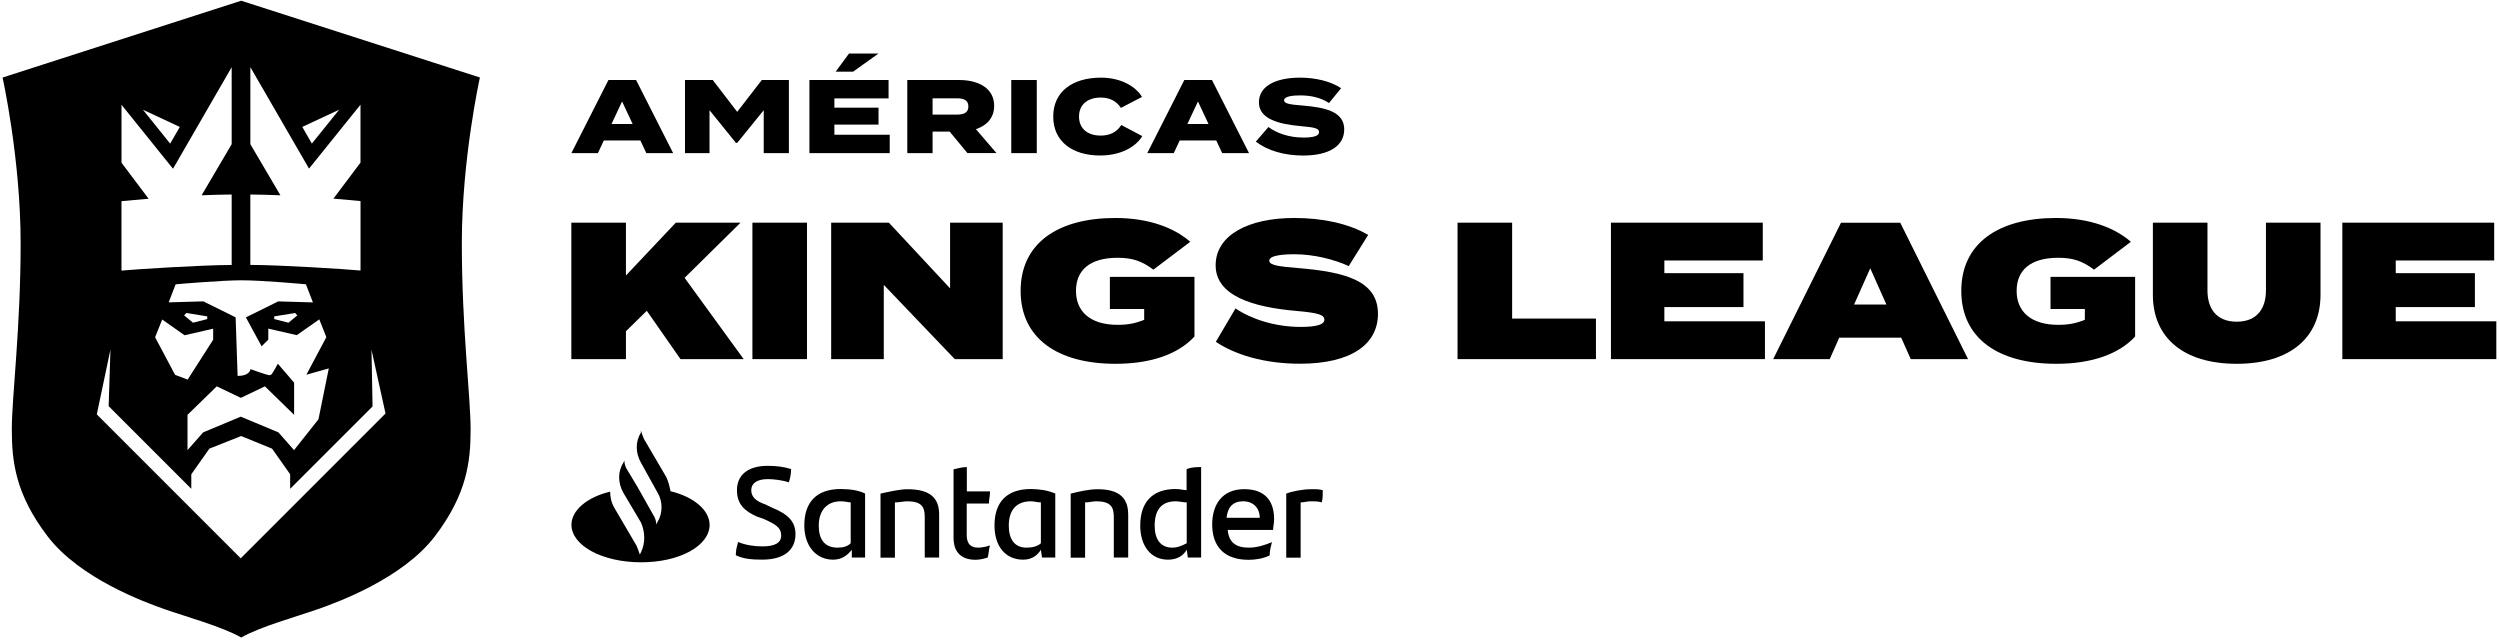
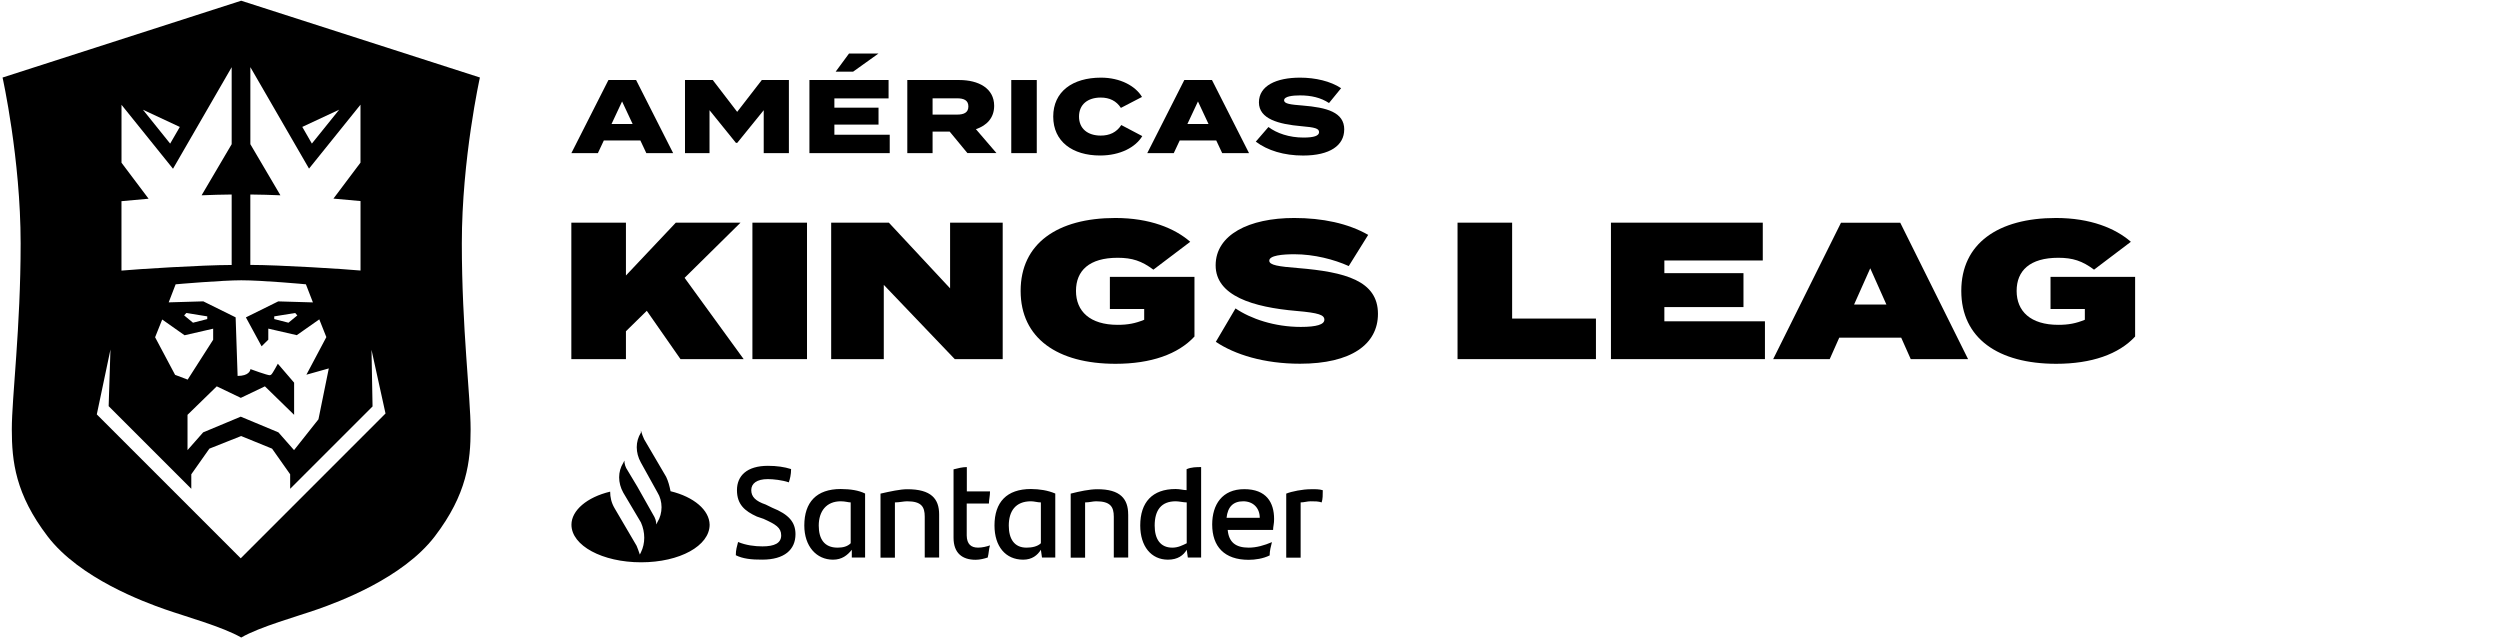
<svg xmlns="http://www.w3.org/2000/svg" width="2199" height="564" viewBox="0 0 2199 564" fill="none">
  <path d="M1163.52 431.246C1163.52 435.111 1163.52 438.976 1162.54 441.921C1159.56 440.939 1156.71 440.939 1152.84 440.939C1149.86 440.939 1147.01 441.921 1144.04 441.921V490.513H1131.37V434.192C1136.21 432.197 1146.03 430.328 1152.75 430.328C1156.71 430.233 1160.57 430.233 1163.55 431.215L1163.52 431.246ZM1078.88 455.479H1108.08C1108.08 446.768 1102.25 440.939 1093.54 440.939C1084.74 440.939 1079.89 445.786 1078.88 455.479ZM1119.77 466.154H1079.89C1080.87 476.829 1086.73 481.707 1098.39 481.707C1105.23 481.707 1112.04 479.712 1118.79 476.861C1117.81 480.725 1116.79 484.59 1116.79 488.55C1110.97 491.4 1104.12 492.414 1098.29 492.414C1076.91 492.414 1066.24 480.725 1066.24 461.339C1066.24 443.822 1075.04 430.264 1094.46 430.264C1113.88 430.264 1120.69 441.953 1120.69 456.493C1120.79 460.357 1119.8 463.208 1119.8 466.186L1119.77 466.154ZM1043.84 477.843V441.921C1040.99 441.921 1037 440.939 1034.15 440.939C1021.48 440.939 1015.65 448.669 1015.65 462.321C1015.65 474.01 1020.5 481.707 1031.2 481.707C1036.18 481.707 1040.01 479.712 1043.87 477.843H1043.84ZM1056.51 410.847V490.418H1044.82L1043.84 483.576C1040.99 488.423 1036.02 492.287 1027.31 492.287C1012.64 492.287 1002.95 480.599 1002.95 462.195C1002.95 441.795 1013.62 430.138 1034.02 430.138C1037.89 430.138 1040.87 431.12 1043.72 431.12V412.716C1047.8 410.847 1052.65 410.847 1056.51 410.847ZM992.368 452.501V490.418H979.697V454.497C979.697 445.786 976.72 440.939 964.144 440.939C961.167 440.939 958.316 441.921 954.451 441.921V490.513H941.78V434.192C949.605 432.197 958.316 430.328 965.126 430.328C985.526 430.233 992.336 438.912 992.336 452.47L992.368 452.501ZM915.552 477.843V441.921C912.574 441.921 909.724 440.939 906.841 440.939C893.188 440.939 887.328 449.651 887.328 462.321C887.328 474.01 892.175 481.707 902.881 481.707C907.728 481.707 912.574 480.725 915.552 477.843ZM928.223 434.097V490.418H916.534L915.552 483.576C912.574 488.423 907.728 492.287 899.999 492.287C884.446 492.287 874.752 480.599 874.752 462.195C874.752 441.795 885.427 430.138 906.809 430.138C914.538 430.233 921.349 431.246 928.191 434.097H928.223ZM860.118 481.707C863.982 481.707 867.942 480.725 870.793 479.712C869.811 482.563 869.811 486.554 868.797 490.387C865.82 491.369 861.955 492.382 858.122 492.382C846.434 492.382 838.736 486.554 838.736 472.996V412.842C842.601 411.86 846.56 410.847 850.425 410.847V432.228H870.825C870.825 436.093 869.843 440.053 869.843 442.903H850.33V471.001C850.425 478.73 854.289 481.676 860.15 481.676L860.118 481.707ZM826.065 452.501V490.418H813.395V454.497C813.395 445.786 810.544 440.939 797.841 440.939C794.991 440.939 790.999 441.921 787.166 441.921V490.513H774.496V434.192C783.207 432.197 792.013 430.328 797.841 430.328C819.223 430.233 826.065 438.912 826.065 452.47V452.501ZM748.267 477.843V441.921C746.272 441.921 743.421 440.939 739.556 440.939C726.886 440.939 720.17 449.651 720.17 462.321C720.17 474.01 725.017 481.707 736.705 481.707C741.457 481.707 745.417 480.725 748.267 477.843ZM760.938 434.097V490.418H749.249V483.576C745.385 488.423 740.538 492.287 732.714 492.287C718.175 492.287 707.468 480.599 707.468 462.195C707.468 441.795 718.143 430.138 739.525 430.138C748.236 430.233 755.078 431.246 760.906 434.097H760.938ZM647.219 488.423C647.219 483.576 648.201 480.694 649.214 476.734C656.057 479.585 663.754 480.599 670.596 480.599C681.271 480.599 687.131 477.748 687.131 470.906C687.131 464.063 682.285 461.213 671.578 456.366L665.75 454.37C655.075 449.524 648.232 443.695 648.232 431.12C648.232 418.544 656.944 409.738 675.443 409.738C683.267 409.738 689.982 410.72 695.843 412.589C695.843 417.435 694.861 421.3 693.847 424.277C688.018 422.282 680.194 421.427 675.348 421.427C665.655 421.427 660.808 425.291 660.808 431.12C660.808 436.948 664.673 440.813 673.479 443.79L679.307 446.641C693.847 452.47 699.707 459.312 699.707 469.892C699.707 483.45 690.014 492.256 670.501 492.256C660.808 492.351 653.079 491.369 647.25 488.391L647.219 488.423ZM589.821 432.102C588.839 427.255 587.825 423.391 585.956 419.431L566.57 386.36C565.588 384.365 564.574 381.514 563.719 378.631V380.627C558.872 388.356 558.872 398.144 563.719 406.855L578.259 433.084C583.105 440.813 583.105 451.488 578.259 459.312L577.277 461.308C577.277 458.457 576.295 455.479 574.426 452.596L560.773 428.364L552.062 413.824C550.066 410.973 549.211 407.996 549.211 405.113L548.229 407.109C543.383 414.838 543.383 424.626 548.229 433.337L563.782 459.565C567.647 468.276 567.647 477.969 563.782 485.794L562.8 487.789C561.818 484.938 560.805 481.961 559.949 480.06L540.563 446.99C537.712 442.143 536.699 437.297 536.699 432.45C516.299 437.297 502.646 448.985 502.646 461.529C502.646 479.933 529.857 494.6 563.909 494.6C597.961 494.6 624.19 480.06 624.19 461.529C623.968 448.637 610.315 437.075 589.916 432.102H589.821Z" fill="black" />
  <path d="M563.276 123.57H531.124L525.897 134.689H502.583L535.178 70.385H559.506L592.101 134.689H568.502L563.276 123.57ZM556.465 109.062L547.184 89.233L537.903 109.062H556.465Z" fill="black" />
  <path d="M693.91 70.385V134.689H671.768V96.93L648.454 125.693H647.345L624.095 96.93V134.689H602.523V70.385H626.946L648.423 98.387L670.089 70.385H693.879H693.91Z" fill="black" />
  <path d="M782.605 118.534V134.689H711.966V70.385H781.591V86.541H733.918V94.713H772.754V109.601H733.918V118.502H782.605V118.534ZM750.358 63.068H735.027L746.779 47.103H772.69L750.358 63.068Z" fill="black" />
  <path d="M850.963 134.689L835.347 115.778H820.3V134.689H798.063V70.385H843.709C860.878 70.385 874.467 77.734 874.467 93.066C874.467 103.614 868.037 110.425 858.407 113.624L876.495 134.657H850.963V134.689ZM841.872 100.795C847.669 100.795 851.787 99.148 851.787 93.636C851.787 88.124 847.669 86.477 841.872 86.477H820.3V100.795H841.872Z" fill="black" />
  <path d="M889.514 134.689V70.385H911.941V134.689H889.514Z" fill="black" />
  <path d="M986.286 109.981L1004.75 119.706C998.957 129.431 985.463 136.78 967.66 136.78C943.333 136.78 926.417 124.489 926.417 102.537C926.417 80.585 943.333 68.295 968.484 68.295C985.463 68.295 998.894 75.739 1004.5 85.273L985.938 94.903C981.978 88.758 975.928 85.812 968.199 85.812C956.795 85.812 949.098 91.862 949.098 102.537C949.098 113.212 956.795 119.262 968.199 119.262C975.896 119.262 982.073 116.507 986.286 109.981Z" fill="black" />
  <path d="M1069.82 123.57H1037.67L1032.44 134.689H1009.13L1041.72 70.385H1066.05L1098.64 134.689H1075.04L1069.82 123.57ZM1063.01 109.062L1053.73 89.233L1044.44 109.062H1063.01Z" fill="black" />
-   <path d="M1182.36 113.941C1182.36 127.815 1169.95 136.811 1146.19 136.811C1129.46 136.811 1114.96 132.408 1104.6 124.584L1115.72 111.723C1123.07 117.235 1133.99 121.005 1146.57 121.005C1155.76 121.005 1160.25 119.453 1160.25 116.222C1160.25 112.991 1156.58 112.009 1144.64 110.995C1124.9 109.253 1107.35 104.755 1107.35 90.057C1107.35 75.359 1122.69 68.295 1143.53 68.295C1157.02 68.295 1170.36 71.431 1179.64 77.576L1169 90.627C1161.74 85.844 1153.19 83.911 1143.56 83.911C1137.04 83.911 1129.5 84.735 1129.5 88.219C1129.5 91.355 1135.29 91.989 1145.65 92.812C1167.13 94.555 1182.4 98.704 1182.4 113.941H1182.36Z" fill="black" />
+   <path d="M1182.36 113.941C1182.36 127.815 1169.95 136.811 1146.19 136.811C1129.46 136.811 1114.96 132.408 1104.6 124.584L1115.72 111.723C1123.07 117.235 1133.99 121.005 1146.57 121.005C1155.76 121.005 1160.25 119.453 1160.25 116.222C1160.25 112.991 1156.58 112.009 1144.64 110.995C1124.9 109.253 1107.35 104.755 1107.35 90.057C1107.35 75.359 1122.69 68.295 1143.53 68.295C1157.02 68.295 1170.36 71.431 1179.64 77.576L1169 90.627C1161.74 85.844 1153.19 83.911 1143.56 83.911C1137.04 83.911 1129.5 84.735 1129.5 88.219C1129.5 91.355 1135.29 91.989 1145.65 92.812C1167.13 94.555 1182.4 98.704 1182.4 113.941Z" fill="black" />
  <path d="M1403.79 280.212V315.88H1282.05V195.857H1330.07V280.212H1403.79Z" fill="black" />
  <path d="M1552.44 282.62V315.88H1416.99V195.857H1550.54V229.118H1463.97V240.268H1533.56V270.107H1463.97V282.62H1552.44Z" fill="black" />
  <path d="M1659.29 267.89L1645.07 235.992L1630.84 267.89H1659.32H1659.29ZM1672.31 297.033H1617.79L1609.4 315.912H1559.67L1619.35 195.889H1671.45L1731.13 315.912H1680.7L1672.31 297.033Z" fill="black" />
  <path d="M1878.08 295.987C1863.67 311.604 1839.66 319.998 1808.65 319.998C1757.55 319.998 1725.15 297.539 1725.15 255.853C1725.15 214.166 1757.55 191.739 1808.45 191.739C1838.8 191.739 1860.75 200.831 1874.31 212.678L1841.91 237.195C1831.61 229.498 1823.22 226.742 1810.51 226.742C1785.49 226.742 1773.83 238.051 1773.83 255.885C1773.83 273.719 1786 285.724 1810.51 285.724C1819.26 285.724 1825.94 284.52 1833.83 281.258V271.818H1803.64V243.531H1878.05V295.987H1878.08Z" fill="black" />
-   <path d="M2041.12 195.857V259.306C2041.12 296.874 2014.39 319.998 1967.38 319.998C1920.37 319.998 1893.67 296.843 1893.67 259.306V195.857H1941.69V255.536C1941.69 270.804 1949.07 282.968 1967.41 282.968C1985.75 282.968 1993.13 270.804 1993.13 255.536V195.857H2041.15H2041.12Z" fill="black" />
-   <path d="M2195.77 282.62V315.88H2060.32V195.857H2193.9V229.118H2107.29V240.268H2176.92V270.107H2107.29V282.62H2195.77Z" fill="black" />
  <path d="M598.563 315.88L568.914 273.37L550.573 291.363V315.88H502.551V195.857H550.573V242.327L594.445 195.857H651.368L602.175 244.386L654.124 315.88H598.563Z" fill="black" />
  <path d="M709.844 195.857H661.822V315.88H709.844V195.857Z" fill="black" />
  <path d="M881.975 195.857V315.88H839.813L777.378 250.563V315.88H731.099V195.857H781.845L835.695 253.636V195.857H881.975Z" fill="black" />
  <path d="M1141.98 235.802C1124.65 234.439 1116.45 233.236 1116.45 229.308C1116.45 224.683 1128.1 223.638 1138.56 223.638C1155.85 223.638 1173.46 228.199 1186.36 234.028L1203.46 206.596C1185.72 196.459 1163.23 191.739 1138.37 191.739C1098.61 191.739 1069.28 206.469 1069.28 233.394C1069.28 260.319 1102.35 270.234 1140.23 273.497C1160.29 275.207 1164.91 277.076 1164.91 281.226C1164.91 285.376 1158.23 287.561 1144.16 287.561C1121.04 287.561 1100.1 280.371 1086.76 271.28L1069.44 300.675C1086.13 311.857 1111.76 319.935 1143.5 319.935C1188.57 319.935 1212.05 302.798 1212.05 276.063C1212.05 246.762 1182.9 239.223 1141.95 235.802" fill="black" />
  <path d="M1050.68 295.987C1036.27 311.604 1012.29 319.998 981.25 319.998C930.155 319.998 897.75 297.539 897.75 255.853C897.75 214.166 930.155 191.739 981.06 191.739C1011.41 191.739 1033.36 200.831 1046.92 212.678L1014.51 237.195C1004.22 229.498 995.821 226.742 983.119 226.742C958.094 226.742 946.437 238.051 946.437 255.885C946.437 273.719 958.601 285.724 983.119 285.724C991.861 285.724 998.545 284.52 1006.43 281.258V271.818H976.245V243.531H1050.65V295.987H1050.68Z" fill="black" />
  <path d="M97.153 307.391L95.569 357.25L168.267 429.948V417.182L184.169 394.628L212.108 383.541L239.318 394.628L255.22 417.182V429.948L327.696 357.503L326.777 307.707L339.1 363.712L211.728 491.084L85.147 364.504L97.153 307.454V307.391ZM106.878 176.946C114.765 176.186 122.748 175.489 130.699 174.792L106.878 143.147V92.179L152.175 148.437L203.777 59.108V126.833L177.327 171.783H177.39C186.133 171.402 194.939 171.181 203.777 171.086V233.077C178.15 233.077 119.422 236.815 106.846 238.019V176.914L106.878 176.946ZM158.162 111.66L149.673 126.326L125.725 96.519L158.162 111.66ZM161.963 277.424L163.896 275.302L182.3 278.28V280.655L169.756 283.855L161.963 277.424ZM162.407 294.878L187.495 289.113V298.838L165.068 333.904L154.013 329.723L136.432 296.652L142.672 281.035L162.407 294.942V294.878ZM261.555 277.424L253.731 283.855L241.219 280.655V278.28L259.623 275.302L261.523 277.424H261.555ZM269.094 250.119L275.239 265.989L244.735 265.102L216.289 279.167L230.1 304.603L235.992 298.774V289.05L261.048 294.815L280.846 280.909L287.055 296.525L269.506 329.596L289.209 324.052L280.117 368.812L258.641 395.927L244.893 380.31L211.759 366.499L178.689 380.31L164.941 395.927V364.884L190.663 339.827L211.823 349.964L233.014 339.827L258.704 364.884V336.596L244.386 319.935C244.386 319.935 239.73 328.646 238.653 329.406C238.431 329.596 238.209 329.754 237.988 329.849C237.797 329.944 237.607 330.008 237.386 330.039C235.548 330.293 220.28 324.654 220.28 324.654C220.28 324.654 220.185 329.406 212.329 330.451C212.329 330.451 210.049 330.673 209.003 330.673L207.261 279.135L178.815 265.07L148.374 265.957L154.488 250.087C155.153 249.992 195.446 246.54 212.234 246.54C230.734 246.54 268.524 249.992 269.189 250.087M220.217 171.086C229.023 171.181 237.829 171.402 246.604 171.783H246.667L220.217 126.833V59.045L271.818 148.31L317.084 92.084V143.052L293.295 174.697C301.278 175.362 309.197 176.091 317.116 176.851V237.955C304.572 236.751 245.812 233.014 220.185 233.014V171.022V171.086H220.217ZM298.268 96.487H298.332L274.321 126.295L265.895 111.629L298.3 96.487H298.268ZM10.39 377.618C10.39 405.873 13.558 434.636 41.845 471.729C70.133 508.823 127.214 529.666 144.953 535.906C162.692 542.147 195.921 551.333 212.171 560.772C228.389 551.333 261.65 542.147 279.389 535.906C297.128 529.666 354.209 508.823 382.497 471.729C410.784 434.636 413.952 405.873 413.952 377.618C413.952 349.362 406.223 288.48 406.223 214.039C406.223 139.599 422.124 68.168 422.124 68.168L212.139 0.633L2.25 68.2C2.25 68.2 18.151 139.662 18.151 214.071C18.151 288.479 10.39 349.394 10.39 377.649" fill="black" />
</svg>